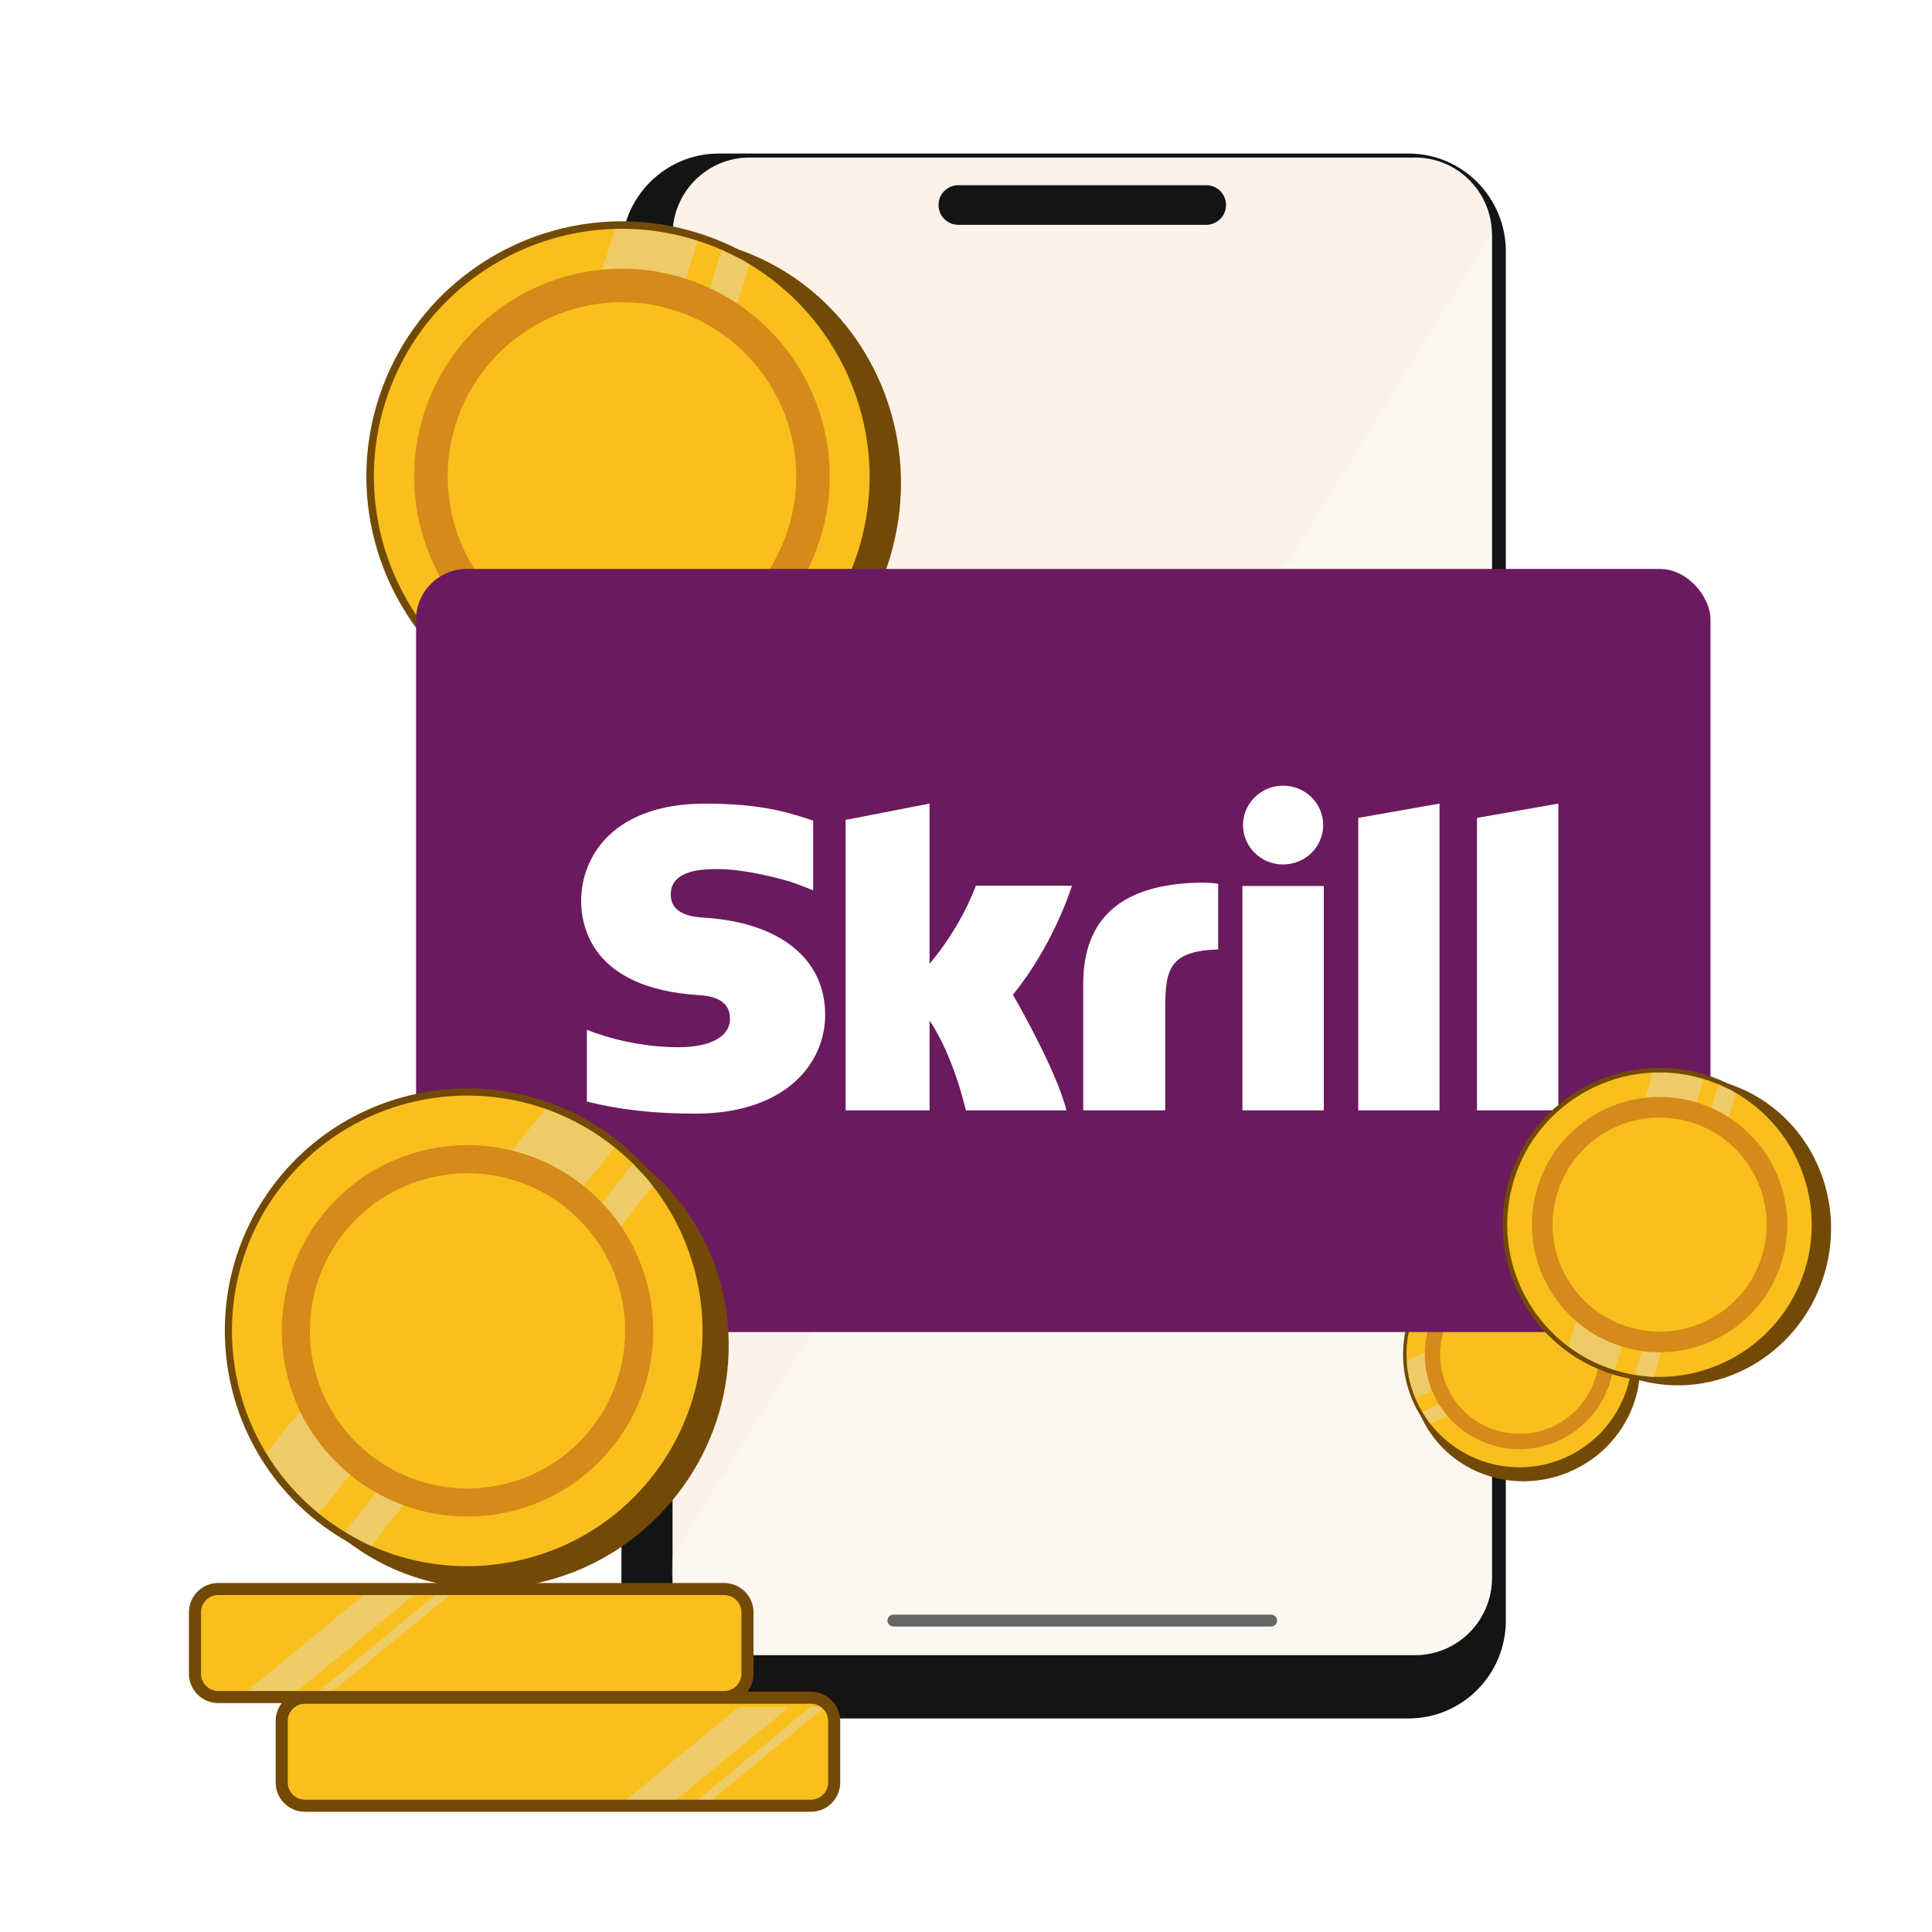
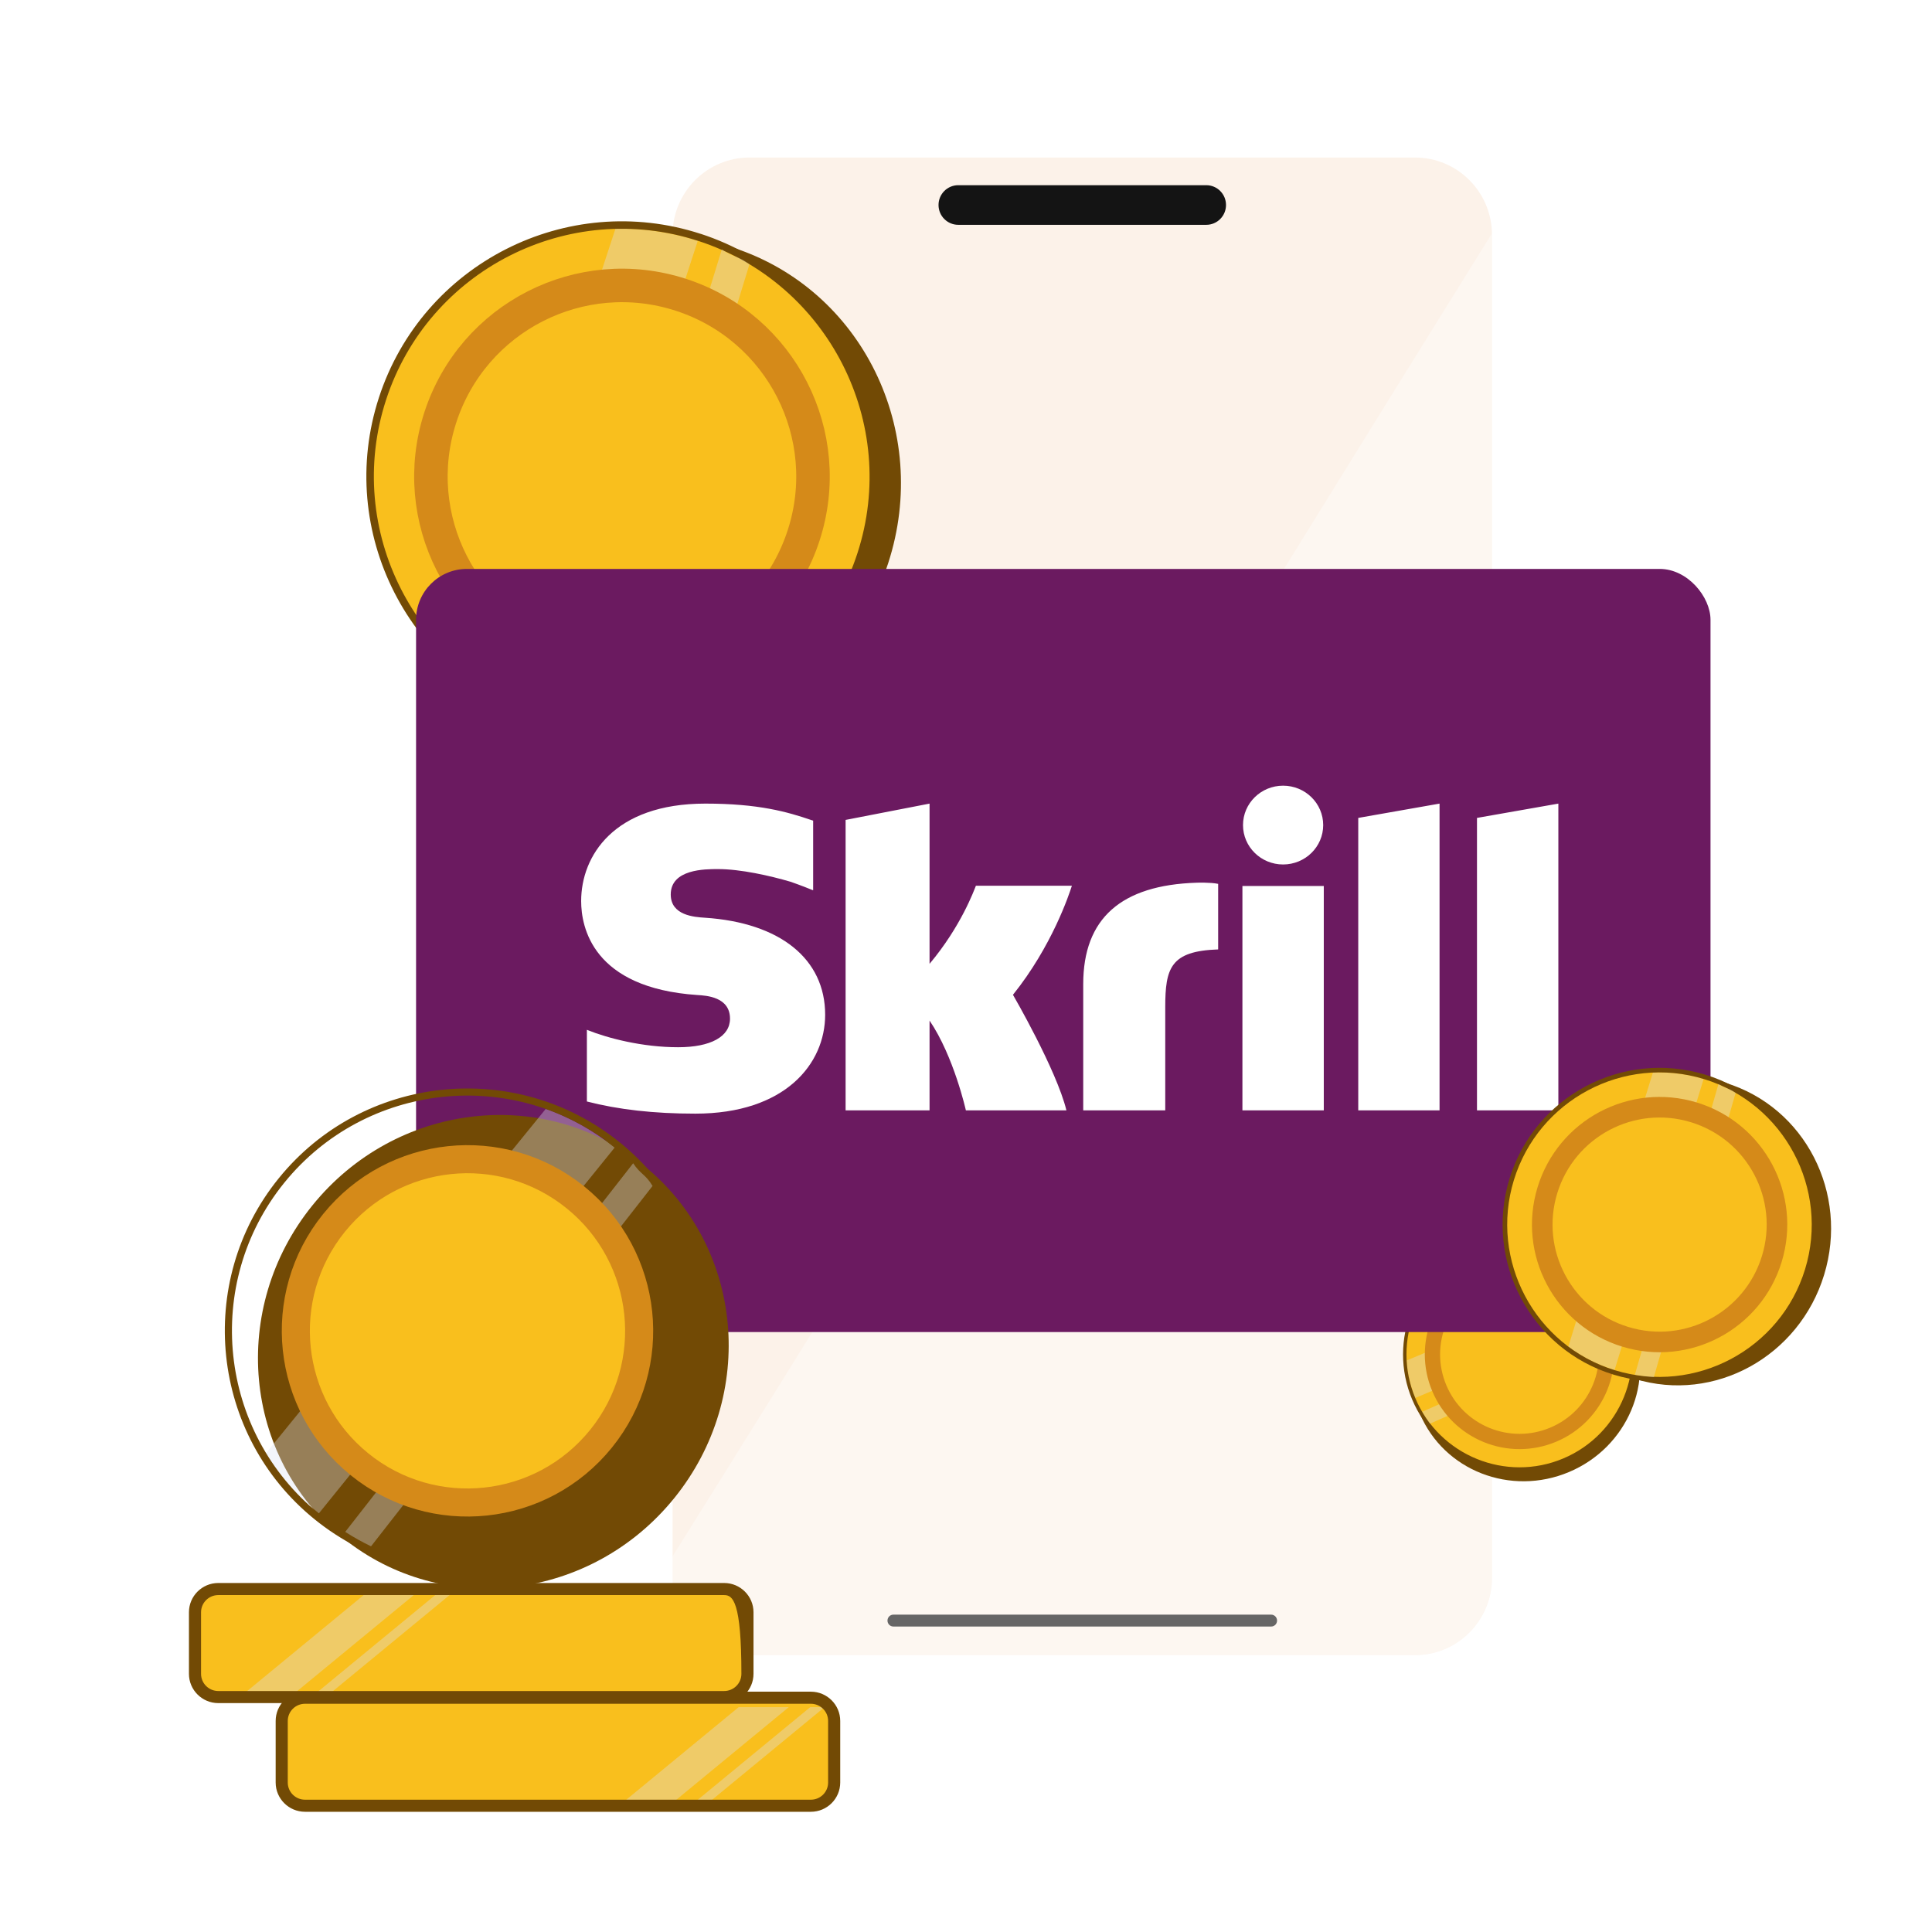
<svg xmlns="http://www.w3.org/2000/svg" width="200" height="200" viewBox="0 0 200 200" fill="none">
  <g filter="url(#filter0_d_250_112)">
-     <path d="M147.732 13H76.34C70.773 13 66.26 17.534 66.26 23.126V164.874C66.26 170.467 70.773 175 76.34 175H147.732C153.299 175 157.811 170.467 157.811 164.874V23.126C157.811 17.534 153.299 13 147.732 13Z" fill="#141414" />
-   </g>
+     </g>
  <path d="M146.482 16.307H77.59C73.189 16.307 69.622 19.89 69.622 24.311V163.335C69.622 167.756 73.189 171.34 77.59 171.34H146.482C150.883 171.34 154.45 167.756 154.45 163.335V24.311C154.45 19.89 150.883 16.307 146.482 16.307Z" fill="#FCF2E9" />
  <path fill-rule="evenodd" clip-rule="evenodd" d="M97.156 21.222C97.156 20.089 98.07 19.171 99.198 19.171H124.874C126.001 19.171 126.916 20.089 126.916 21.222C126.916 22.355 126.001 23.273 124.874 23.273H99.198C98.07 23.273 97.156 22.355 97.156 21.222Z" fill="#141414" />
  <path fill-rule="evenodd" clip-rule="evenodd" d="M91.872 167.763C91.872 167.423 92.146 167.147 92.484 167.147H131.588C131.926 167.147 132.201 167.423 132.201 167.763C132.201 168.103 131.926 168.378 131.588 168.378H92.484C92.146 168.378 91.872 168.103 91.872 167.763Z" fill="#141414" />
  <path d="M154.45 163.336L154.45 24.15C126.122 69.677 96.324 118.456 69.622 161.107C68.979 168.16 73.189 171.34 77.59 171.34H146.483C150.883 171.34 154.45 167.757 154.45 163.336Z" fill="white" fill-opacity="0.35" />
  <path d="M75.902 25.639C89.221 29.974 96.404 44.594 91.946 58.294C87.487 71.994 73.075 79.586 59.755 75.251C46.436 70.917 39.253 56.297 43.712 42.596C48.17 28.896 62.582 21.304 75.902 25.639Z" fill="#724A05" />
  <path d="M72.42 24.575C86.098 29.027 93.578 43.722 89.127 57.398C84.676 71.075 69.98 78.553 56.301 74.101C42.623 69.65 35.143 54.955 39.594 41.278C44.045 27.602 58.742 20.124 72.42 24.575Z" fill="#F9BF1D" />
  <path d="M72.23 24.94L56.362 73.695C53.491 72.761 50.898 71.368 48.636 69.624L63.71 23.681C66.525 23.617 69.4 24.019 72.23 24.94Z" fill="#DCE2F4" fill-opacity="0.35" />
  <path d="M72.538 24.21C58.677 19.699 43.735 27.302 39.225 41.158C34.716 55.014 42.32 69.959 56.181 74.47C70.043 78.981 84.985 71.378 89.495 57.518C94.006 43.659 86.401 28.718 72.539 24.207L72.538 24.21ZM56.421 73.733C42.969 69.355 35.585 54.849 39.963 41.398C44.34 27.948 58.847 20.566 72.299 24.944C85.752 29.322 93.135 43.828 88.758 57.278C84.381 70.729 69.874 78.111 56.421 73.733Z" fill="#724A05" />
  <path d="M74.724 25.813L59.766 74.549C60.837 74.773 61.902 74.927 62.955 75.014L77.581 27.37C76.432 26.459 75.906 26.661 74.724 25.813Z" fill="#DCE2F4" fill-opacity="0.35" />
  <path d="M58.265 68.127C68.649 71.506 79.807 65.828 83.186 55.444C86.566 45.06 80.887 33.902 70.503 30.523C60.119 27.144 48.962 32.822 45.583 43.206C42.203 53.59 47.881 64.747 58.265 68.127Z" fill="#F9BF1D" stroke="#D58A19" stroke-width="3.469" />
  <path d="M168.897 137.11C171.377 142.993 168.483 149.829 162.432 152.38C156.382 154.931 149.467 152.23 146.987 146.348C144.507 140.465 147.401 133.629 153.451 131.078C159.502 128.527 166.417 131.228 168.897 137.11Z" fill="#724A05" />
  <path d="M168.225 135.593C170.771 141.634 167.94 148.595 161.9 151.142C155.86 153.688 148.899 150.856 146.352 144.815C143.806 138.774 146.637 131.813 152.677 129.267C158.717 126.72 165.678 129.553 168.225 135.593Z" fill="#F9BF1D" />
  <path d="M168.043 135.637L146.511 144.714C145.976 143.446 145.682 142.137 145.608 140.838L165.935 132.326C166.797 133.277 167.516 134.387 168.043 135.637Z" fill="#DCE2F4" fill-opacity="0.35" />
  <path d="M168.386 135.525C165.805 129.404 158.728 126.524 152.609 129.103C146.489 131.683 143.609 138.761 146.189 144.883C148.77 151.005 155.848 153.885 161.968 151.304C168.089 148.724 170.968 141.646 168.387 135.525L168.386 135.525ZM146.515 144.746C144.01 138.805 146.806 131.933 152.746 129.429C158.686 126.925 165.557 129.721 168.062 135.662C170.567 141.603 167.771 148.474 161.831 150.979C155.891 153.483 149.02 150.687 146.515 144.746Z" fill="#724A05" />
  <path d="M168.486 136.757L147.232 146.142C147.474 146.578 147.739 146.991 148.023 147.38L168.802 138.206C168.773 137.538 168.546 137.417 168.486 136.757Z" fill="#DCE2F4" fill-opacity="0.35" />
  <path d="M148.997 143.709C150.93 148.295 156.215 150.445 160.801 148.512C165.387 146.579 167.538 141.293 165.604 136.707C163.671 132.121 158.385 129.971 153.799 131.904C149.214 133.838 147.063 139.123 148.997 143.709Z" fill="#F9BF1D" stroke="#D58A19" stroke-width="1.581" />
  <g clip-path="url(#clip0_250_112)" filter="url(#filter1_d_250_112)">
    <rect x="45" y="56" width="134" height="79" rx="5.263" fill="#6B1A60" />
    <path fill-rule="evenodd" clip-rule="evenodd" d="M134.754 86.596C137.047 86.596 138.906 84.77 138.906 82.519C138.906 80.266 137.047 78.439 134.754 78.439C132.463 78.439 130.605 80.266 130.605 82.519C130.605 84.77 132.463 86.596 134.754 86.596ZM102.953 88.797C102.766 89.26 101.417 93.003 98.156 96.882V80.295L89.466 81.983V112.048H98.156V102.754C100.673 106.463 101.916 112.048 101.916 112.048H112.324C111.295 107.842 106.791 100.087 106.791 100.087C110.833 95.052 112.608 89.686 112.891 88.797H102.953ZM125.798 88.484C118.015 88.729 114.064 92.16 114.064 98.981V112.048H122.555V101.392C122.555 97.308 123.099 95.557 128.032 95.39V88.603C127.202 88.43 125.798 88.484 125.798 88.484ZM74.892 92.108C73.828 92.039 71.364 91.883 71.364 89.703C71.364 87.073 74.912 87.073 76.242 87.073C78.582 87.073 81.612 87.752 83.776 88.388C83.776 88.388 84.983 88.806 86.011 89.234L86.106 89.26V82.056L85.975 82.018C83.421 81.14 80.451 80.295 74.946 80.295C65.453 80.295 62.09 85.729 62.09 90.384C62.09 93.067 63.26 99.383 74.132 100.111C75.053 100.167 77.499 100.306 77.499 102.558C77.499 104.418 75.497 105.515 72.129 105.515C68.438 105.515 64.858 104.59 62.683 103.713V111.132C65.939 111.971 69.608 112.39 73.91 112.39C83.191 112.39 87.349 107.249 87.349 102.153C87.349 96.376 82.697 92.622 74.892 92.108ZM130.544 112.048H138.967V88.824H130.544V112.048ZM154.826 81.776V112.048H163.25V80.295L154.826 81.776ZM142.535 81.776L150.951 80.295V112.048H142.535V81.776Z" fill="white" />
  </g>
  <path d="M178.619 112.094C186.848 114.611 191.42 123.513 188.83 131.977C186.241 140.441 177.471 145.262 169.243 142.744C161.014 140.227 156.442 131.325 159.031 122.861C161.621 114.397 170.391 109.577 178.619 112.094Z" fill="#724A05" />
  <path d="M176.469 111.478C184.919 114.064 189.674 123.009 187.089 131.458C184.504 139.907 175.558 144.661 167.108 142.076C158.658 139.49 153.903 130.545 156.488 122.096C159.073 113.647 168.018 108.893 176.469 111.478Z" fill="#F9BF1D" />
  <path d="M176.356 111.704L167.141 141.825C165.367 141.283 163.759 140.456 162.351 139.409L171.109 111.024C172.838 110.954 174.607 111.17 176.356 111.704Z" fill="#DCE2F4" fill-opacity="0.35" />
  <path d="M176.537 111.253C167.974 108.633 158.879 113.466 156.26 122.026C153.641 130.587 158.475 139.683 167.038 142.303C175.602 144.923 184.697 140.09 187.317 131.527C189.936 122.965 185.102 113.87 176.538 111.251L176.537 111.253ZM167.178 141.848C158.867 139.305 154.173 130.475 156.715 122.166C159.258 113.856 168.088 109.164 176.399 111.706C184.71 114.249 189.403 123.078 186.861 131.388C184.319 139.698 175.488 144.39 167.178 141.848Z" fill="#724A05" />
  <path d="M177.897 112.214L169.241 142.313C169.902 142.439 170.557 142.522 171.205 142.564L179.67 113.139C178.954 112.592 178.633 112.722 177.897 112.214Z" fill="#DCE2F4" fill-opacity="0.35" />
  <path d="M168.25 138.385C174.665 140.347 181.456 136.737 183.418 130.322C185.381 123.907 181.772 117.116 175.357 115.153C168.941 113.191 162.15 116.8 160.187 123.215C158.225 129.63 161.834 136.422 168.25 138.385Z" fill="#F9BF1D" stroke="#D58A19" stroke-width="2.131" />
  <g filter="url(#filter2_d_250_112)">
    <path d="M66.65 118.164C76.995 126.53 78.406 141.938 69.802 152.579C61.198 163.22 45.836 165.064 35.49 156.699C25.145 148.333 23.733 132.926 32.338 122.285C40.942 111.644 56.304 109.799 66.65 118.164Z" fill="#724A05" />
-     <path d="M63.922 116.039C74.546 124.629 76.195 140.205 67.605 150.827C59.016 161.45 43.441 163.097 32.817 154.506C22.193 145.916 20.543 130.34 29.133 119.718C37.722 109.095 53.298 107.448 63.922 116.039Z" fill="#F9BF1D" />
    <path d="M63.629 116.298L33.008 154.166C30.779 152.363 28.95 150.248 27.536 147.934L56.498 112.29C59.018 113.188 61.431 114.521 63.629 116.298Z" fill="#DCE2F4" fill-opacity="0.35" />
    <path d="M64.15 115.755C53.384 107.049 37.548 108.724 28.846 119.486C20.144 130.248 21.818 146.087 32.585 154.792C43.351 163.498 59.187 161.824 67.891 151.059C76.596 140.294 74.919 124.458 64.153 115.752L64.15 115.755ZM33.048 154.22C22.599 145.771 20.971 130.397 29.419 119.949C37.866 109.502 53.241 107.876 63.69 116.325C74.138 124.774 75.766 140.148 67.319 150.595C58.871 161.043 43.496 162.669 33.048 154.22Z" fill="#724A05" />
    <path d="M65.545 117.919L35.738 156.079C36.612 156.642 37.505 157.139 38.41 157.574L67.552 120.27C66.842 119.071 66.306 119.072 65.545 117.919Z" fill="#DCE2F4" fill-opacity="0.35" />
    <path d="M37.221 149.087C44.853 155.258 56.042 154.074 62.213 146.443C68.384 138.811 67.2 127.622 59.568 121.451C51.936 115.28 40.747 116.464 34.576 124.096C28.405 131.727 29.589 142.916 37.221 149.087Z" fill="#F9BF1D" stroke="#D58A19" stroke-width="2.906" />
    <path d="M22.597 173.324C21.188 173.324 20.042 172.182 20.042 170.776V164.399C20.042 162.993 21.188 161.851 22.597 161.851H74.968C76.377 161.851 77.523 162.993 77.523 164.399V170.776C77.523 172.181 76.377 173.324 74.968 173.324H22.597Z" fill="#F9BF1D" stroke="#724A05" stroke-width="0.291" />
    <path d="M37.95 162.374L25.358 172.744H30.543L43.135 162.374H37.95Z" fill="#DCE2F4" fill-opacity="0.35" />
    <path d="M45.357 162.374L32.765 172.744H34.246L46.839 162.374H45.357Z" fill="#DCE2F4" fill-opacity="0.35" />
-     <path d="M74.966 161.517C76.559 161.517 77.857 162.81 77.857 164.4V170.777C77.856 172.366 76.559 173.659 74.966 173.659H22.596C21.003 173.659 19.706 172.366 19.705 170.777V164.4C19.705 162.81 21.003 161.517 22.596 161.517H74.966ZM22.596 162.477C21.532 162.477 20.667 163.34 20.667 164.4V170.777C20.667 171.837 21.532 172.699 22.596 172.699H74.966C76.03 172.699 76.895 171.837 76.895 170.777V164.4C76.895 163.34 76.03 162.477 74.966 162.477H22.596Z" fill="#724A05" stroke="#724A05" stroke-width="0.291" />
+     <path d="M74.966 161.517C76.559 161.517 77.857 162.81 77.857 164.4V170.777C77.856 172.366 76.559 173.659 74.966 173.659H22.596C21.003 173.659 19.706 172.366 19.705 170.777V164.4C19.705 162.81 21.003 161.517 22.596 161.517H74.966ZM22.596 162.477C21.532 162.477 20.667 163.34 20.667 164.4V170.777C20.667 171.837 21.532 172.699 22.596 172.699H74.966C76.03 172.699 76.895 171.837 76.895 170.777C76.895 163.34 76.03 162.477 74.966 162.477H22.596Z" fill="#724A05" stroke="#724A05" stroke-width="0.291" />
    <path d="M31.57 184.574C30.16 184.574 29.015 183.434 29.015 182.026V175.652C29.016 174.245 30.16 173.104 31.57 173.104H83.941C85.352 173.104 86.496 174.245 86.496 175.652V182.026C86.496 183.434 85.352 184.574 83.941 184.574H31.57Z" fill="#F9BF1D" stroke="#724A05" stroke-width="0.291" />
    <path d="M76.467 174.225L63.875 184.595H69.06L81.652 174.225H76.467Z" fill="#DCE2F4" fill-opacity="0.35" />
    <path d="M83.874 174.225L71.282 184.595H72.764L85.356 174.225H83.874Z" fill="#DCE2F4" fill-opacity="0.35" />
    <path d="M83.943 172.768C85.536 172.768 86.834 174.061 86.834 175.651V182.028C86.833 183.617 85.536 184.909 83.943 184.909H31.573C29.98 184.909 28.682 183.617 28.682 182.028V175.651C28.682 174.061 29.979 172.768 31.573 172.768H83.943ZM31.573 173.728C30.508 173.728 29.644 174.591 29.644 175.651V182.028C29.644 183.088 30.509 183.949 31.573 183.949H83.943C85.007 183.949 85.871 183.088 85.872 182.028V175.651C85.872 174.591 85.007 173.728 83.943 173.728H31.573Z" fill="#724A05" stroke="#724A05" stroke-width="0.291" />
  </g>
  <defs>
    <filter id="filter0_d_250_112" x="62.402" y="13" width="95.409" height="166.823" filterUnits="userSpaceOnUse" color-interpolation-filters="sRGB">
      <feFlood flood-opacity="0" result="BackgroundImageFix" />
      <feColorMatrix in="SourceAlpha" type="matrix" values="0 0 0 0 0 0 0 0 0 0 0 0 0 0 0 0 0 0 127 0" result="hardAlpha" />
      <feOffset dx="-1.929" dy="2.894" />
      <feGaussianBlur stdDeviation="0.965" />
      <feComposite in2="hardAlpha" operator="out" />
      <feColorMatrix type="matrix" values="0 0 0 0 0 0 0 0 0 0 0 0 0 0 0 0 0 0 0.25 0" />
      <feBlend mode="normal" in2="BackgroundImageFix" result="effect1_dropShadow_250_112" />
      <feBlend mode="normal" in="SourceGraphic" in2="effect1_dropShadow_250_112" result="shape" />
    </filter>
    <filter id="filter1_d_250_112" x="41.141" y="56" width="137.859" height="83.823" filterUnits="userSpaceOnUse" color-interpolation-filters="sRGB">
      <feFlood flood-opacity="0" result="BackgroundImageFix" />
      <feColorMatrix in="SourceAlpha" type="matrix" values="0 0 0 0 0 0 0 0 0 0 0 0 0 0 0 0 0 0 127 0" result="hardAlpha" />
      <feOffset dx="-1.929" dy="2.894" />
      <feGaussianBlur stdDeviation="0.965" />
      <feComposite in2="hardAlpha" operator="out" />
      <feColorMatrix type="matrix" values="0 0 0 0 0 0 0 0 0 0 0 0 0 0 0 0 0 0 0.25 0" />
      <feBlend mode="normal" in2="BackgroundImageFix" result="effect1_dropShadow_250_112" />
      <feBlend mode="normal" in="SourceGraphic" in2="effect1_dropShadow_250_112" result="shape" />
    </filter>
    <filter id="filter2_d_250_112" x="6.071" y="95" width="86.579" height="94.485" filterUnits="userSpaceOnUse" color-interpolation-filters="sRGB">
      <feFlood flood-opacity="0" result="BackgroundImageFix" />
      <feColorMatrix in="SourceAlpha" type="matrix" values="0 0 0 0 0 0 0 0 0 0 0 0 0 0 0 0 0 0 127 0" result="hardAlpha" />
      <feOffset dy="2.5" />
      <feGaussianBlur stdDeviation="0.965" />
      <feComposite in2="hardAlpha" operator="out" />
      <feColorMatrix type="matrix" values="0 0 0 0 0 0 0 0 0 0 0 0 0 0 0 0 0 0 0.25 0" />
      <feBlend mode="normal" in2="BackgroundImageFix" result="effect1_dropShadow_250_112" />
      <feBlend mode="normal" in="SourceGraphic" in2="effect1_dropShadow_250_112" result="shape" />
    </filter>
    <clipPath id="clip0_250_112">
      <rect width="134" height="79" fill="white" transform="translate(45 56)" />
    </clipPath>
  </defs>
</svg>